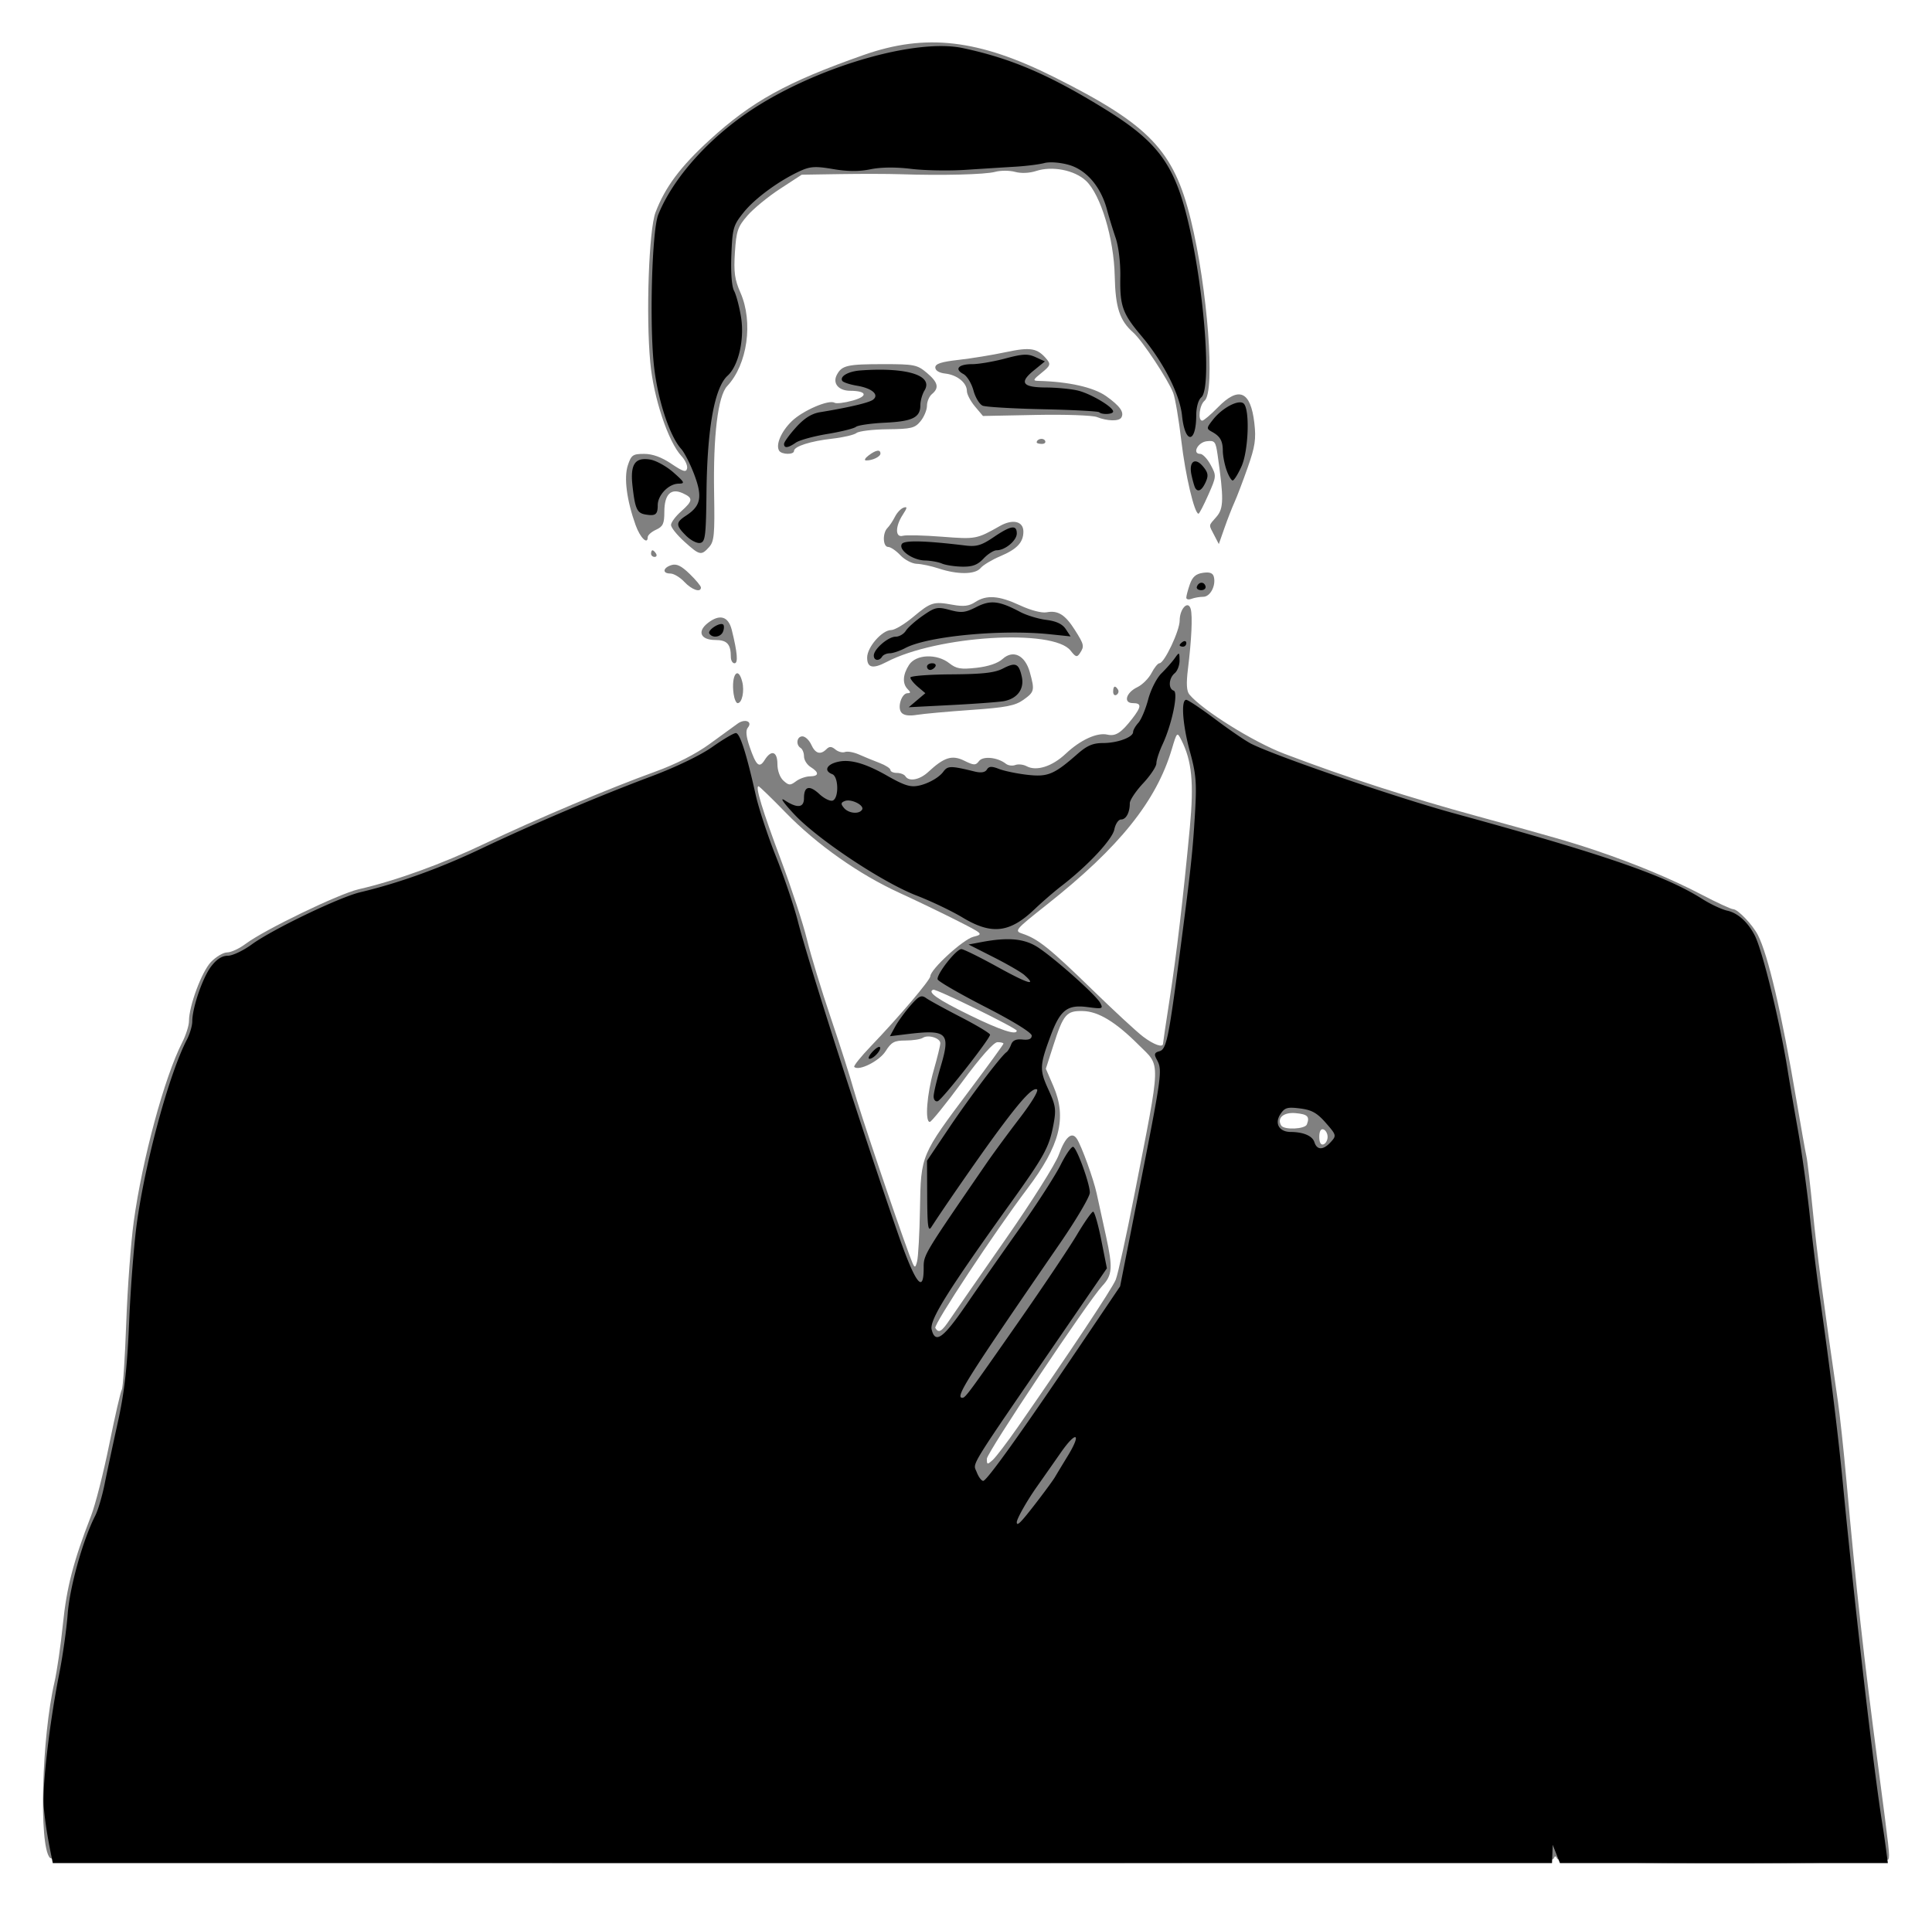
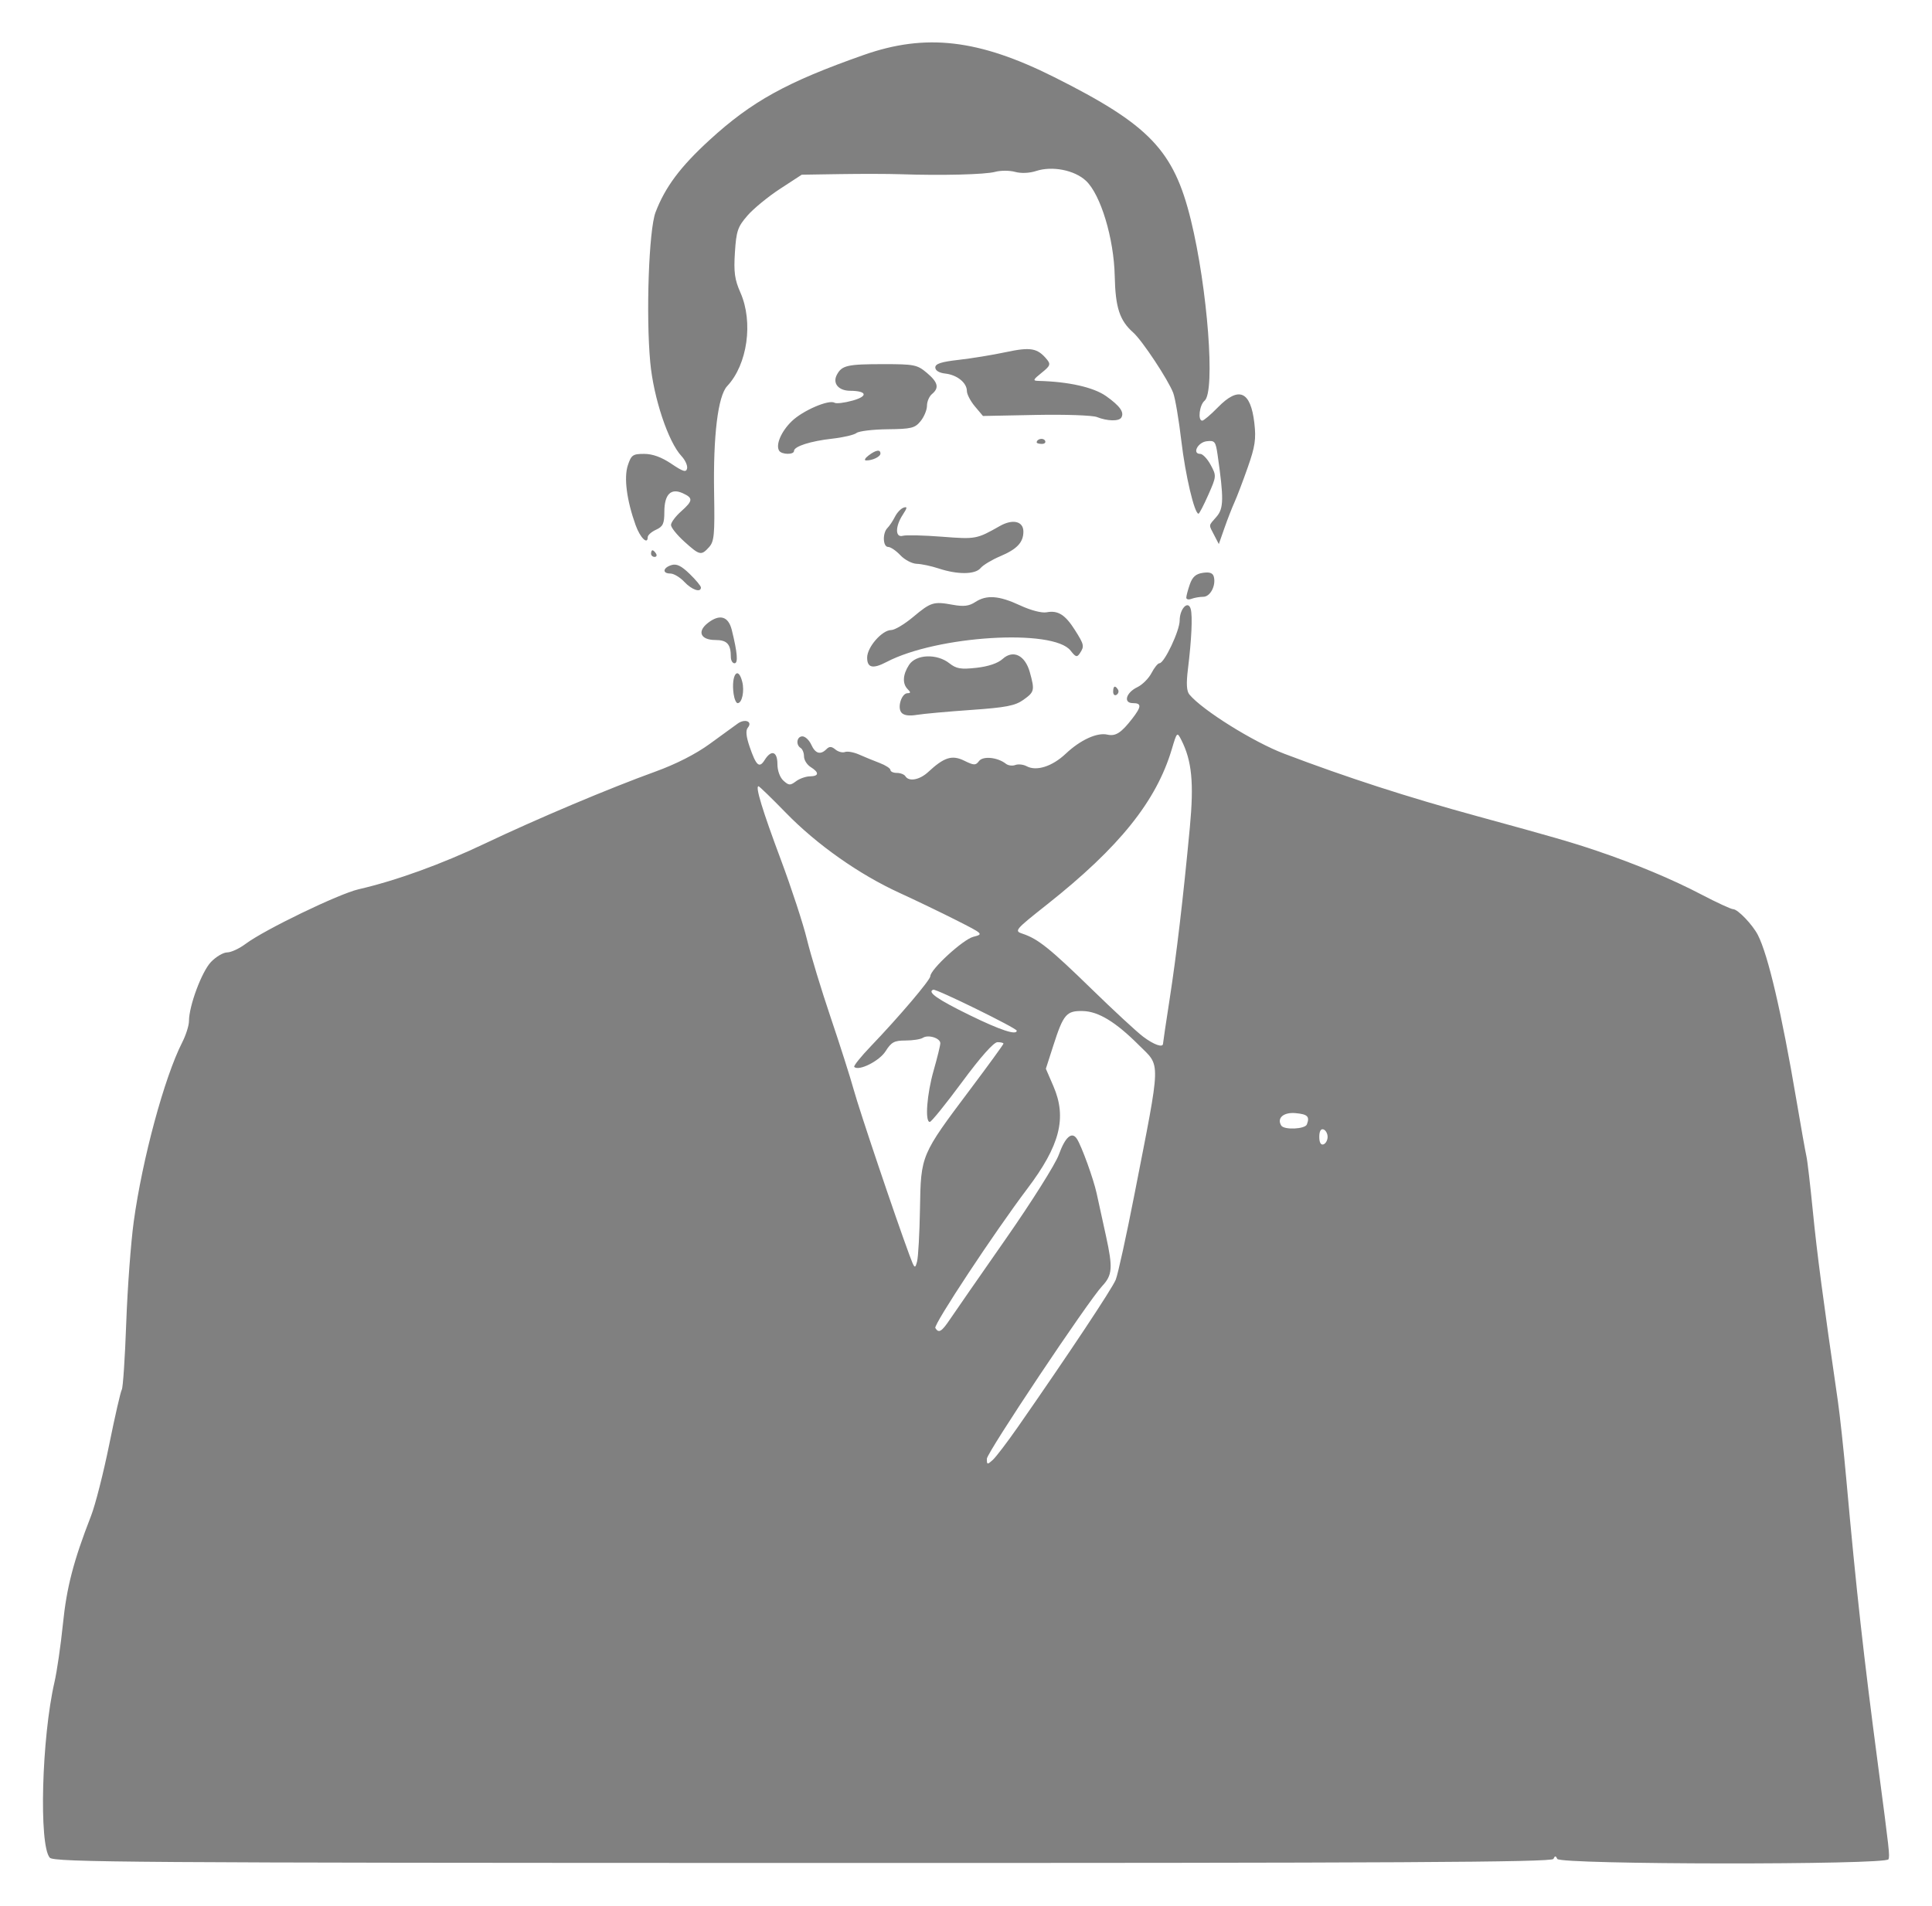
<svg xmlns="http://www.w3.org/2000/svg" viewBox="0 0 555.29 547.91">
  <path d="M14.308 534.07c-3.16-3.57-2.334-34.475 1.347-50.455.718-3.116 1.81-10.64 2.429-16.722 1.077-10.594 3.031-18.108 8.095-31.123 1.227-3.153 3.575-12.38 5.219-20.506 1.643-8.126 3.268-15.22 3.61-15.767.342-.546.915-9.162 1.273-19.147.358-9.985 1.329-23.1 2.157-29.144 2.477-18.06 8.818-41.505 13.943-51.552 1.064-2.085 1.935-4.845 1.935-6.133 0-4.34 3.677-14.2 6.327-16.966 1.446-1.51 3.54-2.745 4.654-2.745s3.506-1.111 5.316-2.47c5.371-4.029 26.764-14.37 32.434-15.676 10.815-2.495 23.804-7.196 36.31-13.144 14.997-7.133 35.684-15.867 48.994-20.685 5.923-2.143 11.625-5.049 15.607-7.95 3.451-2.516 7.076-5.15 8.055-5.853 2.105-1.513 4.389-.598 2.921 1.17-.65.783-.49 2.519.498 5.41 1.9 5.553 2.798 6.359 4.34 3.89 1.913-3.063 3.67-2.502 3.67 1.172 0 1.878.718 3.846 1.74 4.77 1.536 1.391 1.953 1.412 3.583.179 1.014-.767 2.812-1.409 3.994-1.426 2.661-.037 2.756-1.103.239-2.675-1.051-.656-1.911-2.024-1.911-3.04s-.43-2.112-.956-2.437c-1.485-.918-1.124-3.344.499-3.344.8 0 1.943 1.075 2.542 2.389 1.181 2.592 2.635 3.019 4.372 1.282.838-.838 1.46-.812 2.568.107.804.667 2.042.99 2.752.718.71-.273 2.543.06 4.073.74 1.53.68 4.18 1.766 5.888 2.415 1.708.65 3.105 1.558 3.105 2.02 0 .462.835.84 1.855.84s2.12.43 2.445.955c1.009 1.632 4.095 1.054 6.557-1.228 4.596-4.259 6.85-4.964 10.362-3.24 2.804 1.376 3.266 1.386 4.24.096 1.143-1.515 5.352-1.086 7.733.789.65.511 1.864.669 2.697.349.833-.32 2.308-.157 3.278.363 2.806 1.501 7.343.045 11.204-3.596 4.221-3.981 9.008-6.177 11.985-5.499 2.365.54 3.991-.513 7.18-4.646 2.645-3.426 2.678-4.41.147-4.41-2.834 0-1.992-3.017 1.28-4.585 1.44-.69 3.273-2.52 4.073-4.068.8-1.547 1.829-2.813 2.286-2.813 1.393 0 5.808-9.34 5.808-12.287 0-3.4 2.452-5.938 3.179-3.29.552 2.01.235 8.813-.802 17.229-.517 4.198-.394 6.36.418 7.339 3.733 4.497 18.402 13.66 27.254 17.022 18.015 6.843 35.417 12.477 55.47 17.958 21.644 5.917 27.332 7.564 34.399 9.964 11.28 3.83 21.598 8.144 30.036 12.558 4.433 2.319 8.545 4.216 9.138 4.216 1.307 0 5.563 4.445 7.08 7.394 2.943 5.723 6.846 22.428 11.077 47.413 1.322 7.808 2.624 15.118 2.893 16.244.269 1.126 1.104 8.281 1.855 15.902 1.19 12.054 2.917 25.155 7.18 54.464.574 3.942 1.663 14.046 2.421 22.455 2.902 32.193 4.929 50.448 9.177 82.652 3.213 24.358 3.337 25.474 2.957 26.614-.552 1.657-94.427 1.56-95.2-.098-.446-.955-.67-.955-1.115 0-.444.95-44.494 1.187-215.709 1.158-192.986-.032-215.288-.188-216.463-1.515zm278.228-123.797c14.595-20.957 27.114-39.8 28.145-42.365.628-1.562 3.03-12.514 5.34-24.339 7.776-39.837 7.686-36.733 1.254-43.16-6.612-6.609-11.567-9.625-16.004-9.74-4.758-.125-5.623.881-8.534 9.932l-2.139 6.652 2.169 5.02c3.926 9.088 1.903 17.028-7.512 29.488-9.39 12.429-27.003 39.101-26.43 40.027.989 1.599 1.808 1.1 4.302-2.619 1.314-1.96 8.475-12.282 15.913-22.938 7.438-10.656 14.315-21.573 15.28-24.26 1.84-5.117 3.766-6.798 5.208-4.547 1.373 2.142 4.755 11.485 5.666 15.653l2.686 12.274c2.001 9.143 1.845 11.227-1.075 14.358-4.122 4.418-33.168 47.93-33.168 49.686 0 1.723.13 1.749 1.685.341.927-.838 4.173-5.097 7.214-9.464zm-28.118-62.851c.258-15.375.236-15.322 14.506-34.326 5.22-6.952 9.49-12.828 9.49-13.06 0-.232-.772-.422-1.715-.422-1.086 0-4.832 4.217-10.19 11.467-4.659 6.306-8.831 11.466-9.272 11.466-1.44 0-.84-7.987 1.111-14.81 1.051-3.676 1.911-7.193 1.911-7.816 0-1.48-3.464-2.561-5.007-1.563-.662.428-2.908.779-4.99.779-3.228 0-4.075.455-5.734 3.082-1.782 2.823-7.718 5.797-9.004 4.51-.262-.261 1.882-2.937 4.765-5.945 8.077-8.427 17.104-19.053 17.104-20.135 0-1.938 9.39-10.558 12.332-11.32 3-.778 2.977-.8-4.898-4.79-4.351-2.203-11.692-5.737-16.313-7.852-11.58-5.299-23.734-13.865-32.6-22.976-4.106-4.22-7.666-7.671-7.912-7.671-.98 0 1.125 6.914 6.415 21.075 3.054 8.176 6.433 18.495 7.508 22.933 1.076 4.437 4.138 14.517 6.805 22.4 2.667 7.883 5.682 17.343 6.699 21.022 1.659 6.001 11.87 36.306 15.937 47.298 1.476 3.99 1.636 4.127 2.214 1.91.343-1.313.72-8.179.84-15.257zm117.157-20.575c0-.963-.538-1.93-1.195-2.15-.756-.252-1.194.537-1.194 2.15s.438 2.402 1.194 2.15c.657-.219 1.195-1.186 1.195-2.15zm-5.957-3.583c.872-2.274.208-2.935-3.262-3.248-3.446-.31-5.436 1.42-4.105 3.573.81 1.31 6.841 1.044 7.367-.325zm-41.342-23.235c0-.298.846-5.995 1.879-12.66 2-12.901 3.91-29.13 5.822-49.446 1.212-12.886.59-19.238-2.472-25.234-1.179-2.31-1.24-2.25-2.698 2.66-4.443 14.963-15.057 28.197-35.777 44.612-9.436 7.477-9.592 7.663-7.073 8.497 4.364 1.446 7.885 4.27 19.775 15.861 6.306 6.148 12.971 12.315 14.81 13.704 3.113 2.352 5.733 3.268 5.733 2.006zm-42.043-3.716c0-.716-23.14-12.077-23.995-11.781-1.862.645 1.226 2.8 10.537 7.353 8.75 4.28 13.458 5.828 13.458 4.428zm-33.169-91.477c-1.221-1.514.086-5.55 1.798-5.55.916 0 .922-.256.03-1.147-1.583-1.583-1.434-4.215.397-7.01 1.992-3.04 7.977-3.272 11.566-.45 2.026 1.595 3.299 1.809 7.795 1.31 3.412-.379 6.153-1.305 7.513-2.54 3.033-2.756 6.47-1.08 7.83 3.817 1.443 5.2 1.335 5.664-1.86 7.939-2.376 1.691-5.008 2.198-15.05 2.9-6.694.468-13.71 1.105-15.59 1.416-2.262.374-3.762.142-4.429-.685zm-48.206-5.312c-.773-5.447 1.269-8.33 2.48-3.502.674 2.685-.07 6.13-1.324 6.13-.43 0-.95-1.183-1.156-2.628zm109.082-.66c0-1.678.574-1.926 1.393-.6.302.489.113 1.16-.421 1.49-.535.33-.972-.07-.972-.89zm-70.708-9.798c0-3.021 4.294-7.935 6.935-7.935.99 0 3.812-1.684 6.27-3.743 5.137-4.298 5.871-4.524 11.43-3.512 3.102.564 4.656.376 6.417-.778 3.272-2.144 6.828-1.885 12.9.942 3.083 1.434 6.238 2.257 7.634 1.99 3.259-.623 5.352.693 8.148 5.123 2.653 4.202 2.743 4.632 1.398 6.666-.808 1.222-1.2 1.109-2.656-.767-4.95-6.38-38.447-4.316-52.89 3.26-3.942 2.067-5.586 1.7-5.586-1.246zm-39.176-.213c0-3.664-1.088-4.856-4.432-4.856-4.268 0-5.343-2.43-2.167-4.9 3.42-2.66 5.897-1.928 6.878 2.034 1.617 6.53 1.864 9.555.78 9.555-.582 0-1.06-.825-1.06-1.833zm130.906-17.033c0-.503.456-2.224 1.014-3.825.75-2.148 1.731-3.014 3.757-3.311 1.945-.286 2.858.042 3.143 1.13.664 2.54-1.028 5.761-3.027 5.761-1.025 0-2.544.261-3.376.58-.83.319-1.511.168-1.511-.335zm-144.284-4.545c-1.234-1.314-3.029-2.389-3.988-2.389-2.383 0-2.205-1.636.262-2.419 1.492-.473 2.84.171 5.255 2.512 1.787 1.732 3.249 3.494 3.249 3.917 0 1.574-2.607.69-4.778-1.62zm73.098-3.849c-2.102-.692-4.93-1.292-6.284-1.333s-3.47-1.148-4.705-2.462c-1.234-1.314-2.814-2.389-3.51-2.389-1.539 0-1.685-3.978-.201-5.461.586-.587 1.554-2.036 2.15-3.221.596-1.186 1.714-2.364 2.485-2.618 1.129-.373 1.083.024-.239 2.04-2.21 3.373-2.192 6.679.032 6.05.92-.26 5.972-.14 11.227.267 9.742.754 9.97.712 16.65-3.078 3.7-2.1 6.76-1.374 6.76 1.603 0 3.113-1.824 5.049-6.702 7.111-2.372 1.003-4.897 2.528-5.611 3.388-1.55 1.866-6.572 1.91-12.052.104zm-82.653-4.273c0-.525.19-.955.422-.955s.687.43 1.011.955c.325.526.136.956-.42.956s-1.013-.43-1.013-.956zm9.558-3.455c-2.103-1.9-3.825-4.047-3.825-4.77 0-.724 1.29-2.465 2.867-3.87 3.48-3.1 3.555-3.876.506-5.265-3.418-1.557-5.284.343-5.284 5.38 0 3.37-.39 4.207-2.388 5.118-1.314.598-2.39 1.563-2.39 2.144 0 2.304-2.188.136-3.469-3.437-2.567-7.16-3.417-13.672-2.247-17.216.984-2.98 1.43-3.294 4.692-3.294 2.413 0 4.993.936 7.808 2.834 3.412 2.3 4.267 2.554 4.53 1.348.18-.817-.544-2.415-1.608-3.55-3.807-4.064-8.02-16.698-8.974-26.91-1.272-13.606-.41-38.13 1.518-43.187 2.756-7.23 7.116-13.07 15.477-20.733 12.182-11.165 22.241-16.717 44.383-24.5 17.812-6.261 33.009-4.494 54.676 6.359 27.41 13.728 34.405 21.032 39.314 41.046 4.82 19.653 7.08 49.408 3.952 52.004-1.486 1.233-2.013 5.733-.672 5.733.419 0 2.441-1.72 4.494-3.822 6.014-6.159 9.411-4.696 10.48 4.51.532 4.591.216 6.732-1.874 12.69-1.383 3.94-3.099 8.455-3.813 10.032s-2.024 4.938-2.91 7.47l-1.613 4.603-1.33-2.562c-1.631-3.145-1.703-2.58.672-5.304 2.07-2.375 2.117-5.206.292-17.877-.542-3.758-.81-4.089-3.107-3.822-2.574.3-4.283 3.637-1.862 3.637.707 0 2.056 1.43 2.998 3.178 1.683 3.126 1.671 3.27-.686 8.6-1.319 2.982-2.587 5.421-2.818 5.421-1.166 0-3.772-11.053-4.929-20.903-.717-6.108-1.77-12.327-2.338-13.82-1.453-3.808-8.9-15.063-11.48-17.35-3.927-3.48-5.133-7.158-5.329-16.246-.234-10.84-4.041-23.444-8.277-27.402-3.291-3.074-9.683-4.327-14.32-2.807-1.912.627-4.318.728-6.043.254-1.577-.433-4.16-.436-5.739-.007-2.85.773-15.304 1.085-27.227.68-3.416-.115-11.193-.131-17.282-.036l-11.07.174-6.23 4.061c-3.426 2.234-7.647 5.698-9.38 7.699-2.799 3.23-3.202 4.418-3.598 10.59-.364 5.67-.073 7.797 1.58 11.533 3.748 8.474 2.024 20.686-3.796 26.887-2.66 2.832-4.051 14.214-3.763 30.77.207 11.924.023 13.903-1.447 15.527-2.264 2.501-2.694 2.405-7.12-1.593zm52.972-24.763c2.106-1.592 3.401-1.801 3.401-.55 0 .92-2.324 2.033-4.14 1.984-.613-.017-.28-.662.74-1.434zm-25.716-1.358c-1.052-1.703.59-5.537 3.635-8.488 3.155-3.059 10.665-6.3 12.282-5.302.511.316 2.86.034 5.219-.627 4.519-1.265 4.12-2.784-.74-2.812-3.352-.02-5.11-2.16-3.793-4.619 1.438-2.687 3.001-3.04 13.474-3.04 8.723 0 9.617.18 12.344 2.474 3.259 2.742 3.653 4.344 1.506 6.126-.788.654-1.433 2.164-1.433 3.355 0 1.191-.822 3.181-1.827 4.422-1.632 2.016-2.643 2.265-9.513 2.343-4.228.048-8.243.533-8.923 1.077-.68.544-3.816 1.277-6.97 1.63-6.268.7-10.988 2.217-10.988 3.533 0 1.133-3.565 1.073-4.273-.072zm74.026-2.377c0-1.008 1.834-1.432 2.38-.55.33.535-.07.972-.89.972-.82 0-1.49-.19-1.49-.422zm17.31-7.3c-1.252-.501-9.134-.776-17.515-.61l-15.237.302-2.311-2.747c-1.272-1.511-2.312-3.508-2.312-4.437 0-2.361-2.816-4.634-6.21-5.011-1.77-.197-2.867-.868-2.867-1.752 0-1.066 1.713-1.626 6.688-2.185 3.679-.412 9.778-1.41 13.554-2.216 7.166-1.53 9.111-1.19 11.818 2.073 1.166 1.405.984 1.872-1.512 3.869-2.472 1.978-2.592 2.277-.927 2.318 8.676.212 15.887 1.834 19.478 4.382 3.995 2.834 5.289 4.67 4.357 6.178-.68 1.1-4.042 1.02-7.003-.164z" fill="gray" />
-   <path d="M14.738 533.478c-1.152-5.72-1.702-9.25-2.152-13.815-.543-5.501 1.644-24.444 4.444-38.5.995-4.993 2.088-12.732 2.429-17.2.594-7.772 4.375-21.266 7.899-28.187.803-1.577 2.02-5.662 2.703-9.078.685-3.416 2.385-11.37 3.778-17.677 1.931-8.741 2.712-15.667 3.284-29.143.412-9.723 1.405-22.41 2.205-28.193 2.49-18 9.28-42.923 14.386-52.796.854-1.651 1.552-4.02 1.552-5.265 0-3.9 2.95-12.51 5.396-15.748 1.577-2.087 3.15-3.106 4.797-3.106 1.348 0 4.443-1.458 6.879-3.241 5.852-4.284 25.157-13.577 31.182-15.01 11.03-2.623 22.796-6.851 34.431-12.374 15.62-7.414 33.806-15.15 49.177-20.917 7.077-2.655 14.248-6.11 17.597-8.48 3.11-2.198 6.158-3.997 6.776-3.997 1.158 0 3.026 5.838 5.732 17.908.853 3.806 3.477 11.76 5.832 17.677 2.355 5.916 5.157 14.197 6.225 18.402 3.018 11.868 18.209 59.313 28.683 89.58 5.042 14.568 7.508 17.944 7.508 10.277 0-3.91-.242-3.505 18.067-30.177 1.888-2.75 6.168-8.572 9.513-12.938 3.605-4.706 5.614-8.094 4.936-8.32-1.36-.453-4.808 3.355-12.24 13.514-4.812 6.58-14.846 21.075-18.07 26.107-.92 1.438-1.148-.212-1.194-8.653l-.056-10.43 6.36-9.463c5.924-8.813 14.907-20.66 16.496-21.754.381-.263.978-1.248 1.325-2.189.439-1.188 1.439-1.626 3.275-1.433 1.815.19 2.643-.163 2.643-1.129 0-.845-5.33-4.14-13.34-8.247-7.336-3.762-13.499-7.322-13.696-7.91-.449-1.347 5.31-8.713 6.811-8.713.613 0 5.307 2.316 10.43 5.147 8.765 4.843 11.468 5.647 7.645 2.273-.92-.811-4.897-3.11-8.839-5.107l-7.166-3.633 3.822-.718c7.741-1.455 12.419-.974 16.349 1.684 5.2 3.517 16.492 13.626 17.662 15.813.914 1.707.687 1.783-3.636 1.21-5.791-.769-7.837.812-10.582 8.175-3.207 8.603-3.262 9.865-.673 15.52 2.12 4.63 2.28 5.755 1.45 10.132-1.226 6.468-2.577 8.936-12.358 22.582-18.172 25.354-23.315 33.605-22.634 36.317 1.043 4.156 3.287 2.54 9.939-7.154 3.425-4.993 10.296-14.813 15.267-21.822 4.972-7.01 10.312-15.29 11.867-18.402 1.555-3.111 3.194-5.43 3.642-5.153 1.182.73 4.764 10.678 4.74 13.164-.01 1.163-3.864 7.704-8.563 14.535-26.992 39.248-30.267 44.432-28.07 44.432.86 0 1.69-1.122 16.107-21.78 7.077-10.139 14.643-21.427 16.815-25.082s4.271-6.647 4.665-6.647c.394 0 1.443 3.662 2.332 8.138l1.617 8.14-13.27 19.331c-27.114 39.5-25.227 36.434-24.157 39.25.53 1.395 1.378 2.537 1.883 2.537 1.016 0 10.925-13.851 28.077-39.245l11.27-16.687 4.711-23.871c7.526-38.135 7.529-38.156 5.737-41.505-.73-1.363-.547-1.844.836-2.205 2.011-.526 2.652-3.57 5.782-27.46 3.234-24.68 3.78-29.67 4.436-40.616.544-9.055.349-11.55-1.4-17.927-2.139-7.794-2.67-15.031-1.105-15.031.51 0 4.272 2.514 8.36 5.587s8.724 6.24 10.3 7.036c7.048 3.56 41.733 15.467 58.121 19.952 43.386 11.873 60.872 17.904 71.562 24.684 2.367 1.5 5.598 3.013 7.182 3.36 3.006.661 5.888 3.257 7.867 7.09 2.244 4.344 7.27 24.925 9.481 38.83.502 3.154 1.812 10.792 2.912 16.974 1.1 6.182 2.628 17.146 3.396 24.365.768 7.22 2.044 17.641 2.836 23.16 2.892 20.15 5.347 39.993 6.74 54.464 3.387 35.213 8.997 83.554 11.367 97.94.26 1.577.713 4.695 1.007 6.928l.534 4.061h-94.251L447.315 533l-1.039-2.628-.101 2.628-.102 2.627H15.172l-.433-2.15zm282.94-101.266c2.526-3.273 5.024-6.685 5.55-7.582.525-.898 2.167-3.615 3.648-6.037 4.086-6.684 2.5-7.42-2.017-.937a2219.456 2219.456 0 01-6.832 9.747c-2.846 4.027-5.788 9.229-5.788 10.234 0 1.28 1.136.145 5.438-5.425zm84.832-103.904c1.65-1.822 1.603-2-1.453-5.494-2.504-2.863-4.034-3.72-7.388-4.143-3.682-.464-4.418-.246-5.678 1.677-1.735 2.647-.332 5.058 2.956 5.08 3.71.023 6.262 1.126 6.843 2.956.74 2.33 2.57 2.3 4.72-.076zm-114.165-13.086c-.002-.964.927-4.892 2.065-8.73 2.863-9.66 1.824-10.608-10.023-9.151l-4.616.567 1.499-2.73c.824-1.501 2.802-4.228 4.394-6.058 2.472-2.842 3.138-3.157 4.551-2.156.91.646 5.417 3.115 10.016 5.488 4.598 2.374 8.346 4.633 8.329 5.022-.056 1.24-13.774 18.688-15.018 19.102-.665.221-1.196-.379-1.198-1.354zm-17.669-12.746c.954-1.054 1.942-1.71 2.195-1.457.642.643-1.74 3.374-2.943 3.374-.543 0-.206-.863.748-1.917zm25.955-38.714c-3.065-1.848-9.004-4.683-13.197-6.3-9.81-3.783-28.466-16.19-35.205-23.414-3.146-3.372-4.21-4.951-2.661-3.948 3.646 2.362 5.515 2.138 5.515-.66 0-3.414 1.548-3.815 4.428-1.145 1.396 1.296 3.122 2.132 3.833 1.859 1.804-.693 1.69-6.89-.139-7.591-2.674-1.026-1.468-3.038 2.192-3.657 3.38-.57 7.65.72 13.575 4.106 3.963 2.265 5.873 3.027 7.586 3.027 2.725 0 7.019-2.08 8.537-4.137 1.317-1.785 2.086-1.793 9.06-.09 1.823.445 2.985.255 3.496-.572.594-.961 1.374-1 3.481-.176 1.494.585 5.138 1.342 8.097 1.682 5.921.68 7.706-.058 14.449-5.98 2.761-2.424 4.454-3.148 7.36-3.148 4.133 0 8.642-1.661 8.642-3.184 0-.531.673-1.709 1.495-2.617.821-.908 2.096-3.933 2.831-6.72.741-2.81 2.436-6.155 3.801-7.502 1.356-1.338 3.078-3.292 3.827-4.343 1.32-1.851 1.364-1.832 1.393.6.017 1.38-.615 3.045-1.403 3.7-1.719 1.426-1.89 4.465-.283 5.001 1.41.47-.5 9.656-3.217 15.483-.965 2.069-1.755 4.505-1.755 5.414 0 .908-1.72 3.496-3.822 5.75s-3.822 4.835-3.822 5.735c0 2.678-1.07 4.66-2.515 4.66-.746 0-1.612 1.284-1.926 2.855-.577 2.885-7.57 10.373-15.147 16.217-2.102 1.621-5.61 4.653-7.794 6.738-7.15 6.821-12.329 7.41-20.711 2.356zm-28.856-30.986c.764-1.235-3.108-3.198-4.93-2.499-1.184.455-1.239.837-.286 1.985 1.325 1.597 4.362 1.897 5.216.514zm15.796-31.47l2.389-2.02-2.15-1.826c-1.183-1.004-2.15-2.206-2.15-2.67 0-.465 5.289-.878 11.754-.919 9-.056 12.476-.446 14.838-1.668 3.67-1.898 4.582-1.5 5.434 2.38.764 3.478-1.276 6.254-5.132 6.983-1.39.262-8.118.766-14.95 1.119l-12.422.64 2.39-2.02zm2.866-9.665c0-.525.67-.955 1.49-.955s1.224.43.9.955-.996.956-1.49.956c-.495 0-.9-.43-.9-.956zm-15.288-3.177c0-1.86 4.128-5.422 6.282-5.422 1.022 0 2.333-.762 2.915-1.692.58-.93 2.79-2.894 4.91-4.363 3.547-2.458 4.165-2.587 7.75-1.622 3.34.9 4.433.777 7.634-.857 4.066-2.074 6.501-1.797 12.608 1.437 1.809.958 5.173 1.979 7.476 2.269 2.876.362 4.626 1.189 5.584 2.637l1.396 2.11-6.062-.628c-13.943-1.444-34.995.569-41.416 3.96-1.576.833-3.593 1.517-4.482 1.52-.889.003-1.881.436-2.206.962-.85 1.376-2.39 1.176-2.39-.311zm87.908-2.977c0-.232.43-.687.955-1.012.526-.325.956-.135.956.421s-.43 1.012-.956 1.012-.955-.19-.955-.421zm-135.178-3.353c-.61-.987 3.153-3.395 3.993-2.555.283.282.26 1.177-.052 1.988-.627 1.633-3.065 1.984-3.94.567zm140.118-13.425c.48-1.443 2.017-1.592 2.468-.239.22.657-.318 1.195-1.194 1.195s-1.45-.43-1.274-.956zm-73.257-6.689c-1.051-.451-3.26-.851-4.91-.888-3.533-.08-7.67-3.041-6.621-4.74.689-1.114 6.644-.97 18.27.441 3.187.387 4.624-.04 8.122-2.41 4.96-3.36 6.639-3.627 6.639-1.056 0 2.031-3.35 4.831-5.78 4.831-.842 0-2.541 1.075-3.776 2.39-1.712 1.823-3.166 2.372-6.138 2.32-2.142-.036-4.754-.436-5.806-.888zm-73.553-8.012c-3.017-3.017-3.014-3.795.021-5.783 4.217-2.764 4.743-5.335 2.383-11.662-1.148-3.078-2.86-6.457-3.807-7.508-3.458-3.842-6.993-14.93-7.92-24.843-1.205-12.88-.408-38.194 1.339-42.521 4.446-11.013 15.477-23.06 28.66-31.299 18.844-11.777 45.747-19.353 58.845-16.573 13.94 2.96 24.944 7.689 40.983 17.61 15.393 9.521 20.116 16.106 24.103 33.605 4.521 19.84 6.423 46.763 3.476 49.21-.845.7-1.44 2.809-1.448 5.133-.031 8.26-3.233 8.354-4.083.121-.638-6.18-5.391-15.477-11.793-23.064-5.325-6.313-6.093-8.492-5.947-16.864.07-4.01-.492-8.69-1.346-11.191-.807-2.365-1.94-6.061-2.516-8.214-1.742-6.493-5.917-11.36-10.956-12.77-2.53-.709-5.5-.926-7.033-.516-1.46.39-5.235.864-8.388 1.052-3.153.188-9.603.595-14.333.905-4.73.31-11.727.18-15.549-.287-4.415-.541-8.677-.498-11.687.119-3.27.67-6.593.652-10.728-.057-4.985-.856-6.551-.775-9.334.48-6.044 2.728-13.102 7.877-16.373 11.945-3.004 3.736-3.237 4.541-3.545 12.252-.202 5.05.098 9.054.774 10.315.607 1.135 1.505 4.516 1.995 7.513 1.045 6.388-.701 14.046-3.854 16.9-3.742 3.386-5.856 15.041-6.066 33.44-.145 12.719-.347 14.35-1.813 14.637-.908.178-2.735-.761-4.061-2.087zm-11.647-6.088c-2.449-.407-3.004-1.623-3.744-8.197-.701-6.233.676-8.306 5.056-7.607 1.686.268 4.696 1.93 6.689 3.69 3.283 2.901 3.421 3.206 1.474 3.242-2.853.053-5.972 3.289-5.972 6.194 0 2.682-.62 3.156-3.503 2.677zm157.986-7.638c-.232-.394-.713-2.073-1.068-3.73-.841-3.926 1.057-5.234 3.399-2.342 1.393 1.721 1.514 2.55.647 4.452-1.069 2.345-2.192 2.956-2.978 1.62zm9.002-5.159c-.577-1.655-1.056-4.127-1.064-5.494-.017-2.895-.76-4.2-3.13-5.493-1.62-.884-1.602-1.073.323-3.52 2.709-3.444 7.484-5.914 8.83-4.568 1.779 1.779 1.348 13.574-.659 18.04-1 2.225-2.14 4.044-2.534 4.044-.394 0-1.189-1.354-1.766-3.009zm-127.18-7.499c0-.524 1.544-2.661 3.431-4.75 2.392-2.647 4.49-3.972 6.928-4.371 8.294-1.36 14.09-2.728 15.214-3.588 1.868-1.432-.255-3.29-4.6-4.023-2.07-.35-3.975-.98-4.235-1.4-.797-1.29 1.75-2.74 5.254-2.994 13.333-.965 21.01 1.44 18.38 5.76-.658 1.078-1.195 2.989-1.195 4.245 0 3.53-2.254 4.643-10.168 5.02-4.01.19-7.77.732-8.355 1.202-.586.47-4.29 1.39-8.232 2.042-3.941.652-8.014 1.777-9.05 2.498-2.23 1.552-3.371 1.674-3.371.36zm90.58-9.115c-.281-.282-7.555-.667-16.164-.856-8.608-.189-16.4-.647-17.313-1.018-.914-.372-2.11-2.344-2.66-4.384-.55-2.039-1.856-4.166-2.904-4.727-2.678-1.434-1.4-2.835 2.587-2.835 1.853 0 6.099-.727 9.434-1.616 5.074-1.352 6.502-1.417 8.741-.396l2.676 1.22-3.235 2.64c-4.234 3.455-3.223 4.835 3.562 4.864 2.99.012 7.072.402 9.07.866 3.668.85 10.204 4.715 10.216 6.038.008.817-3.232.982-4.01.204z" />
</svg>